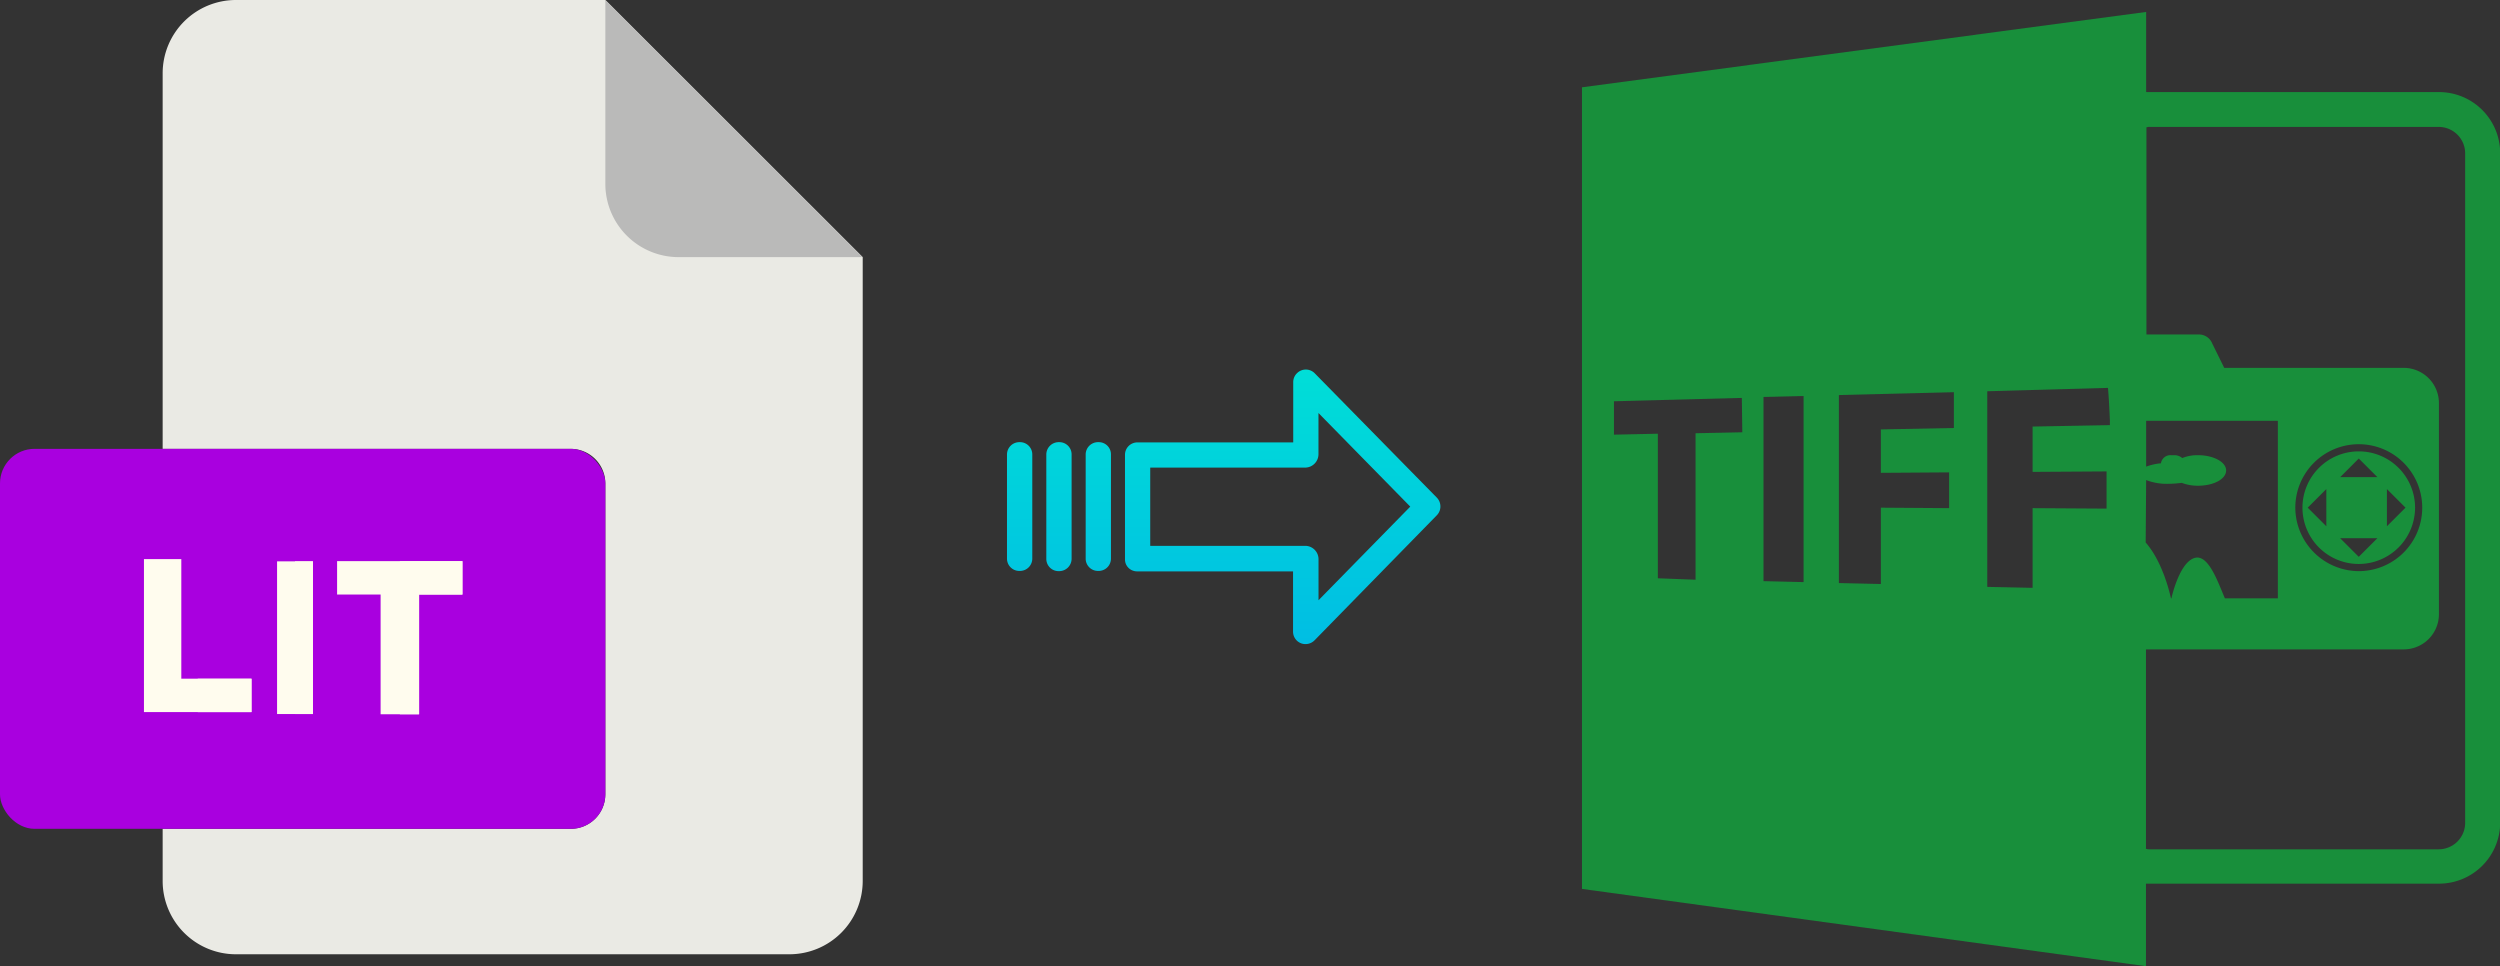
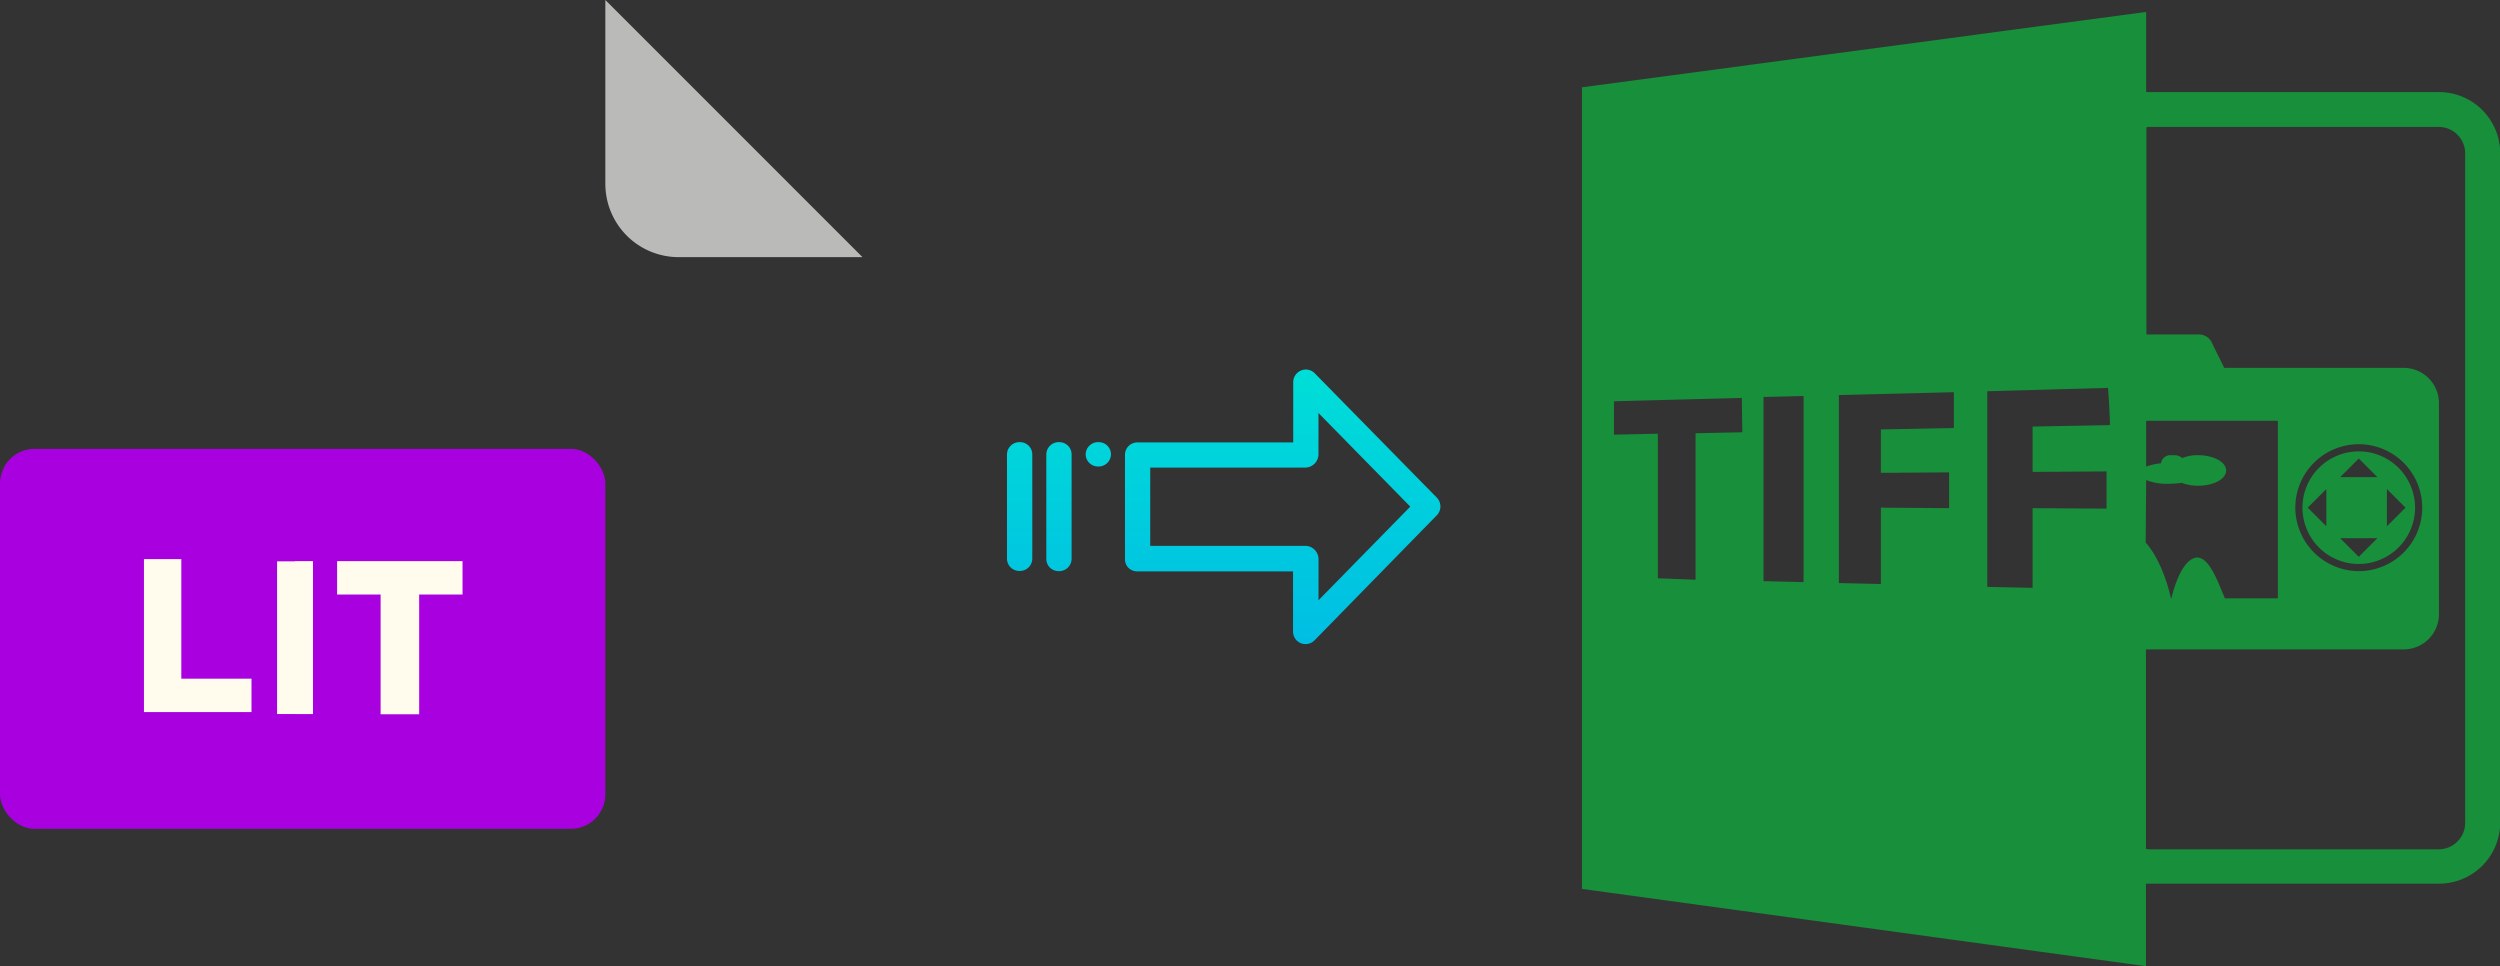
<svg xmlns="http://www.w3.org/2000/svg" xmlns:xlink="http://www.w3.org/1999/xlink" viewBox="0 0 523.96 202.5">
  <rect x="0" y="0" width="523.96" height="202.5" fill="#333333" stroke="none" />
  <defs>
    <style>.cls-1{fill:#188f3b;}.cls-2{fill:#eaeae4;}.cls-3{fill:#babab9;}.cls-4{fill:#a900df;}.cls-5{fill:#fffcee;}.cls-6{fill:url(#linear-gradient);}.cls-7{fill:url(#linear-gradient-2);}.cls-8{fill:url(#linear-gradient-3);}.cls-9{fill:url(#linear-gradient-4);}</style>
    <linearGradient id="linear-gradient" x1="268.83" y1="133.77" x2="268.83" y2="14.57" gradientTransform="matrix(1, 0, 0, -1, 0, 181.12)" gradientUnits="userSpaceOnUse">
      <stop offset="0" stop-color="#00efd1" />
      <stop offset="1" stop-color="#00acea" />
    </linearGradient>
    <linearGradient id="linear-gradient-2" x1="230.18" y1="133.77" x2="230.18" y2="14.57" xlink:href="#linear-gradient" />
    <linearGradient id="linear-gradient-3" x1="221.93" y1="133.77" x2="221.93" y2="14.57" xlink:href="#linear-gradient" />
    <linearGradient id="linear-gradient-4" x1="213.69" y1="133.77" x2="213.69" y2="14.57" xlink:href="#linear-gradient" />
  </defs>
  <title>lit to tiff</title>
  <g id="Layer_2" data-name="Layer 2">
    <g id="Layer_5_Image" data-name="Layer 5 Image">
      <path class="cls-1" d="M449.76,185.2h61.4A12.82,12.82,0,0,0,524,172.4V32.1a12.82,12.82,0,0,0-12.8-12.8h-61.4V2.5L331.56,18.3v168l118.2,16.2Zm0-84.6a12.05,12.05,0,0,0,4.7.8,24.58,24.58,0,0,0,2.8-.2,9.34,9.34,0,0,0,3.4.6c3.3,0,5.9-1.4,5.9-3.2s-2.7-3.2-5.9-3.2a8.45,8.45,0,0,0-3.3.6,2.53,2.53,0,0,0-1.5-.6H455a2,2,0,0,0-2.1,1.7,11.86,11.86,0,0,0-3.1.7V88.2h27.6v37.2h-11.1c-1.5-3.5-3.4-9.1-6.2-8.5-3.1.7-4.8,7.5-5,8.5H455c-.2-.9-1.7-7.6-5.3-11.7l.1-13.1Zm.8-74h60.6a5.55,5.55,0,0,1,5.5,5.5V172.5a5.55,5.55,0,0,1-5.5,5.5h-60.6a2.2,2.2,0,0,1-.8-.1V136.1h54a7.38,7.38,0,0,0,7.4-7.4V84.5a7.38,7.38,0,0,0-7.4-7.4h-37.6l-2.7-5.5a3,3,0,0,0-2.6-1.5h-11V26.7A1.48,1.48,0,0,1,450.56,26.6Zm30.5,79.8a13.3,13.3,0,1,1,13.3,13.3A13.36,13.36,0,0,1,481.06,106.4ZM365.16,90.6l-9.8.2v30.7l-7.9-.3V90.9l-9.2.2v-7l26.8-.7.1,7.2ZM378,122l-8.4-.2V83.2L378,83Zm31.5-32.3-15.3.3v9.1l14.3-.1v7.5l-14.3-.1v16l-8.8-.2V82.8l24.1-.6v7.5Zm32,16.9-15.5-.1v16.7l-9.5-.2V82l25.3-.7c.2,2.3.3,4.6.4,6.8h0v1l-16.2.3v9.5l15.5-.1v7.8Z" />
      <path class="cls-1" d="M506.16,106.4a11.8,11.8,0,1,0-11.8,11.8A11.82,11.82,0,0,0,506.16,106.4Zm-5.9-3.9,3.9,3.9-3.9,3.9v-7.8Zm-5.9-6.4,3.9,3.9h-7.8Zm-6.8,14.2-3.9-3.9,3.9-3.9Zm10.7,2.5-3.9,3.9-3.9-3.9Z" />
    </g>
    <g id="Layer_2-2" data-name="Layer 2">
-       <path class="cls-2" d="M119.62,173.71H34.09v10.93A15.36,15.36,0,0,0,49.45,200h116a15.37,15.37,0,0,0,15.36-15.36V53.89L126.87,0H49.45A15.36,15.36,0,0,0,34.09,15.36V94.07h85.53a7.25,7.25,0,0,1,7.25,7.24h0v65.16A7.25,7.25,0,0,1,119.62,173.71Z" />
      <path class="cls-3" d="M180.76,53.89,126.87,0V38.53a15.36,15.36,0,0,0,15.36,15.36h38.53Z" />
      <rect class="cls-4" y="94.07" width="126.87" height="79.64" rx="7.24" />
      <g id="L">
        <path class="cls-5" d="M30.17,117.18v32.06H52.71v-7H38V117.18Z" />
-         <path class="cls-5" d="M41.44,142.25H52.71v7H41.44Z" />
      </g>
      <g id="I">
        <path class="cls-5" d="M58.07,117.65h7.52v32H58.07Z" />
        <path class="cls-5" d="M61.83,117.65h3.76v32H61.83Z" />
      </g>
      <g id="T">
        <path class="cls-5" d="M87.85,149.7V124.61h9.09v-7H70.65v7h9.12V149.7Z" />
-         <path class="cls-5" d="M83.8,149.7h4V124.61h9.09v-7H83.8Z" />
      </g>
    </g>
    <g id="Layer_3" data-name="Layer 3">
      <path class="cls-6" d="M275.53,78.22a2.61,2.61,0,0,0-3.7,0,2.58,2.58,0,0,0-.79,1.9v12.6H238.43a2.6,2.6,0,0,0-2.65,2.54v22a2.46,2.46,0,0,0,.77,1.79,2.57,2.57,0,0,0,1.88.7H271v12.59a2.63,2.63,0,0,0,1.62,2.46,2.57,2.57,0,0,0,1,.19,2.64,2.64,0,0,0,1.89-.79L301.13,108a2.65,2.65,0,0,0,0-3.71Zm.81,47.58v-8.62a2.8,2.8,0,0,0-2.7-2.78H241.07V98h32.56a2.81,2.81,0,0,0,2.7-2.78V86.56l19.24,19.62Z" />
-       <path class="cls-7" d="M230.19,92.67h0a2.59,2.59,0,0,0-2.65,2.54v0l0,21.89a2.58,2.58,0,0,0,2.59,2.56h.06a2.59,2.59,0,0,0,2.65-2.54V95.22a2.55,2.55,0,0,0-2.58-2.55Z" />
+       <path class="cls-7" d="M230.19,92.67h0a2.59,2.59,0,0,0-2.65,2.54v0a2.58,2.58,0,0,0,2.59,2.56h.06a2.59,2.59,0,0,0,2.65-2.54V95.22a2.55,2.55,0,0,0-2.58-2.55Z" />
      <path class="cls-8" d="M221.94,92.67h0a2.6,2.6,0,0,0-2.65,2.54v21.93a2.56,2.56,0,0,0,2.58,2.56h.07a2.6,2.6,0,0,0,2.65-2.54V95.22A2.56,2.56,0,0,0,222,92.67Z" />
      <path class="cls-9" d="M213.7,92.67h0a2.59,2.59,0,0,0-2.65,2.54v0l0,21.89a2.58,2.58,0,0,0,2.59,2.56h.06a2.59,2.59,0,0,0,2.65-2.54v0l0-21.9a2.57,2.57,0,0,0-2.59-2.55Z" />
    </g>
  </g>
</svg>